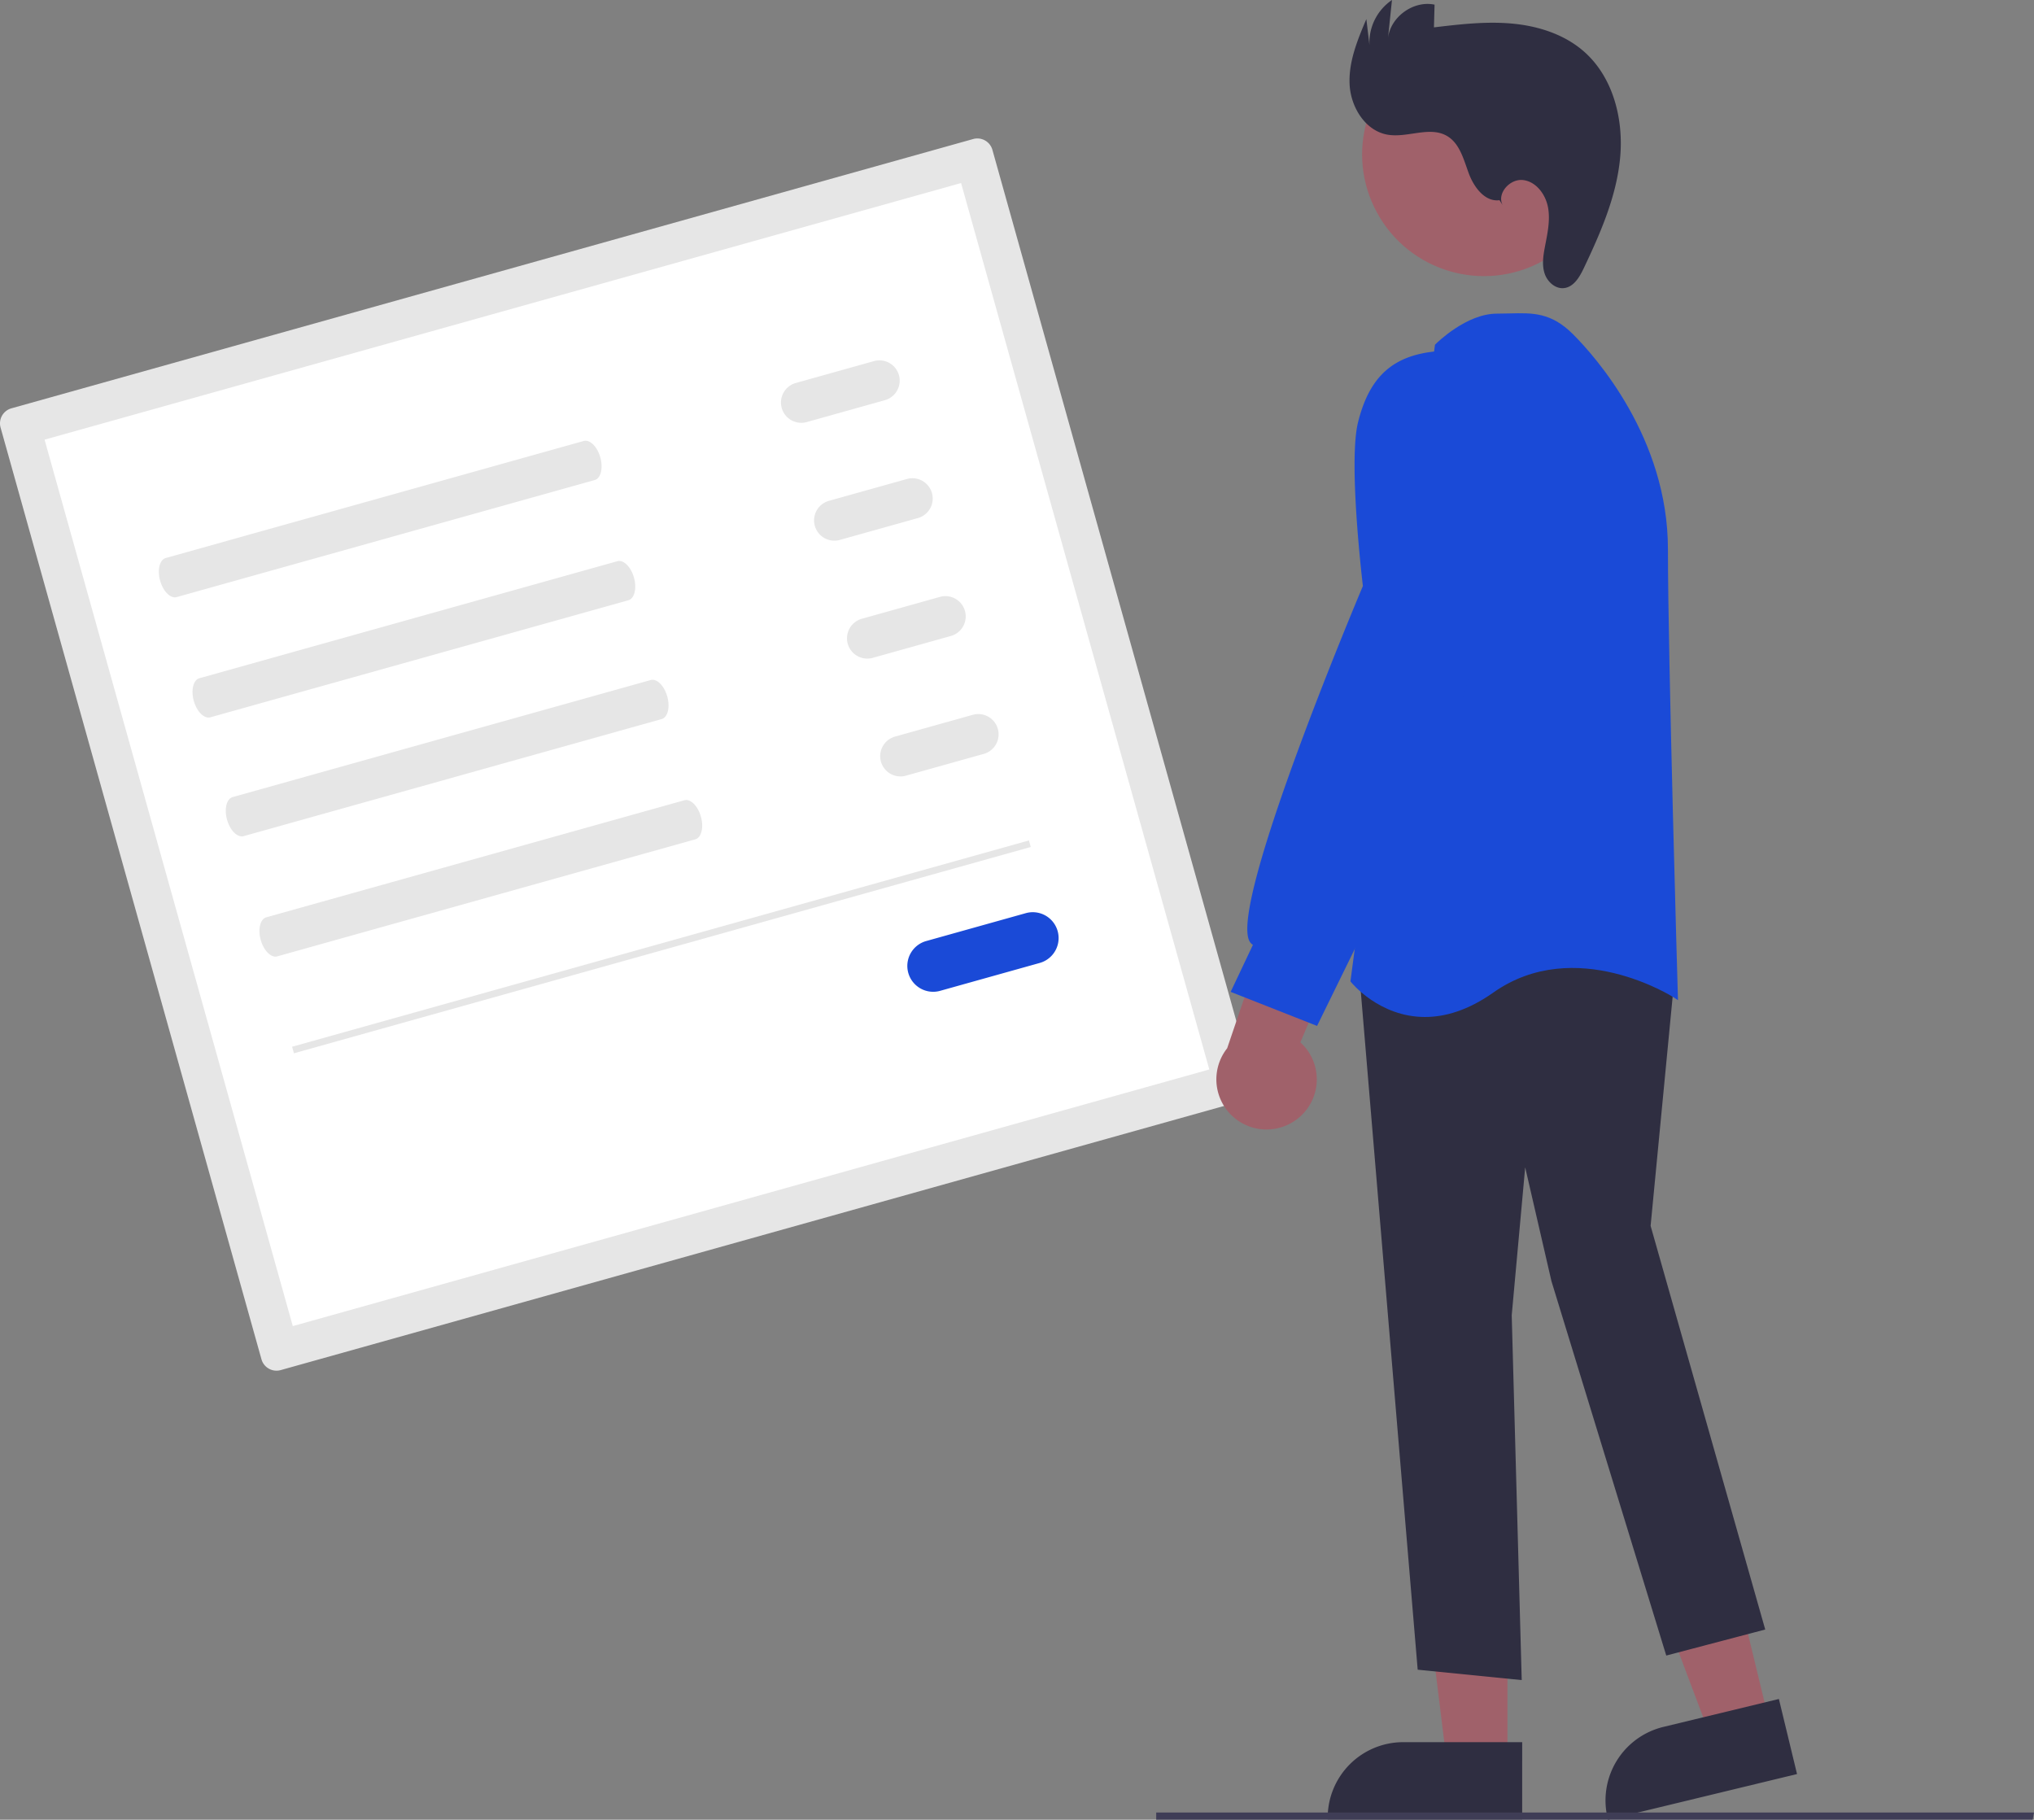
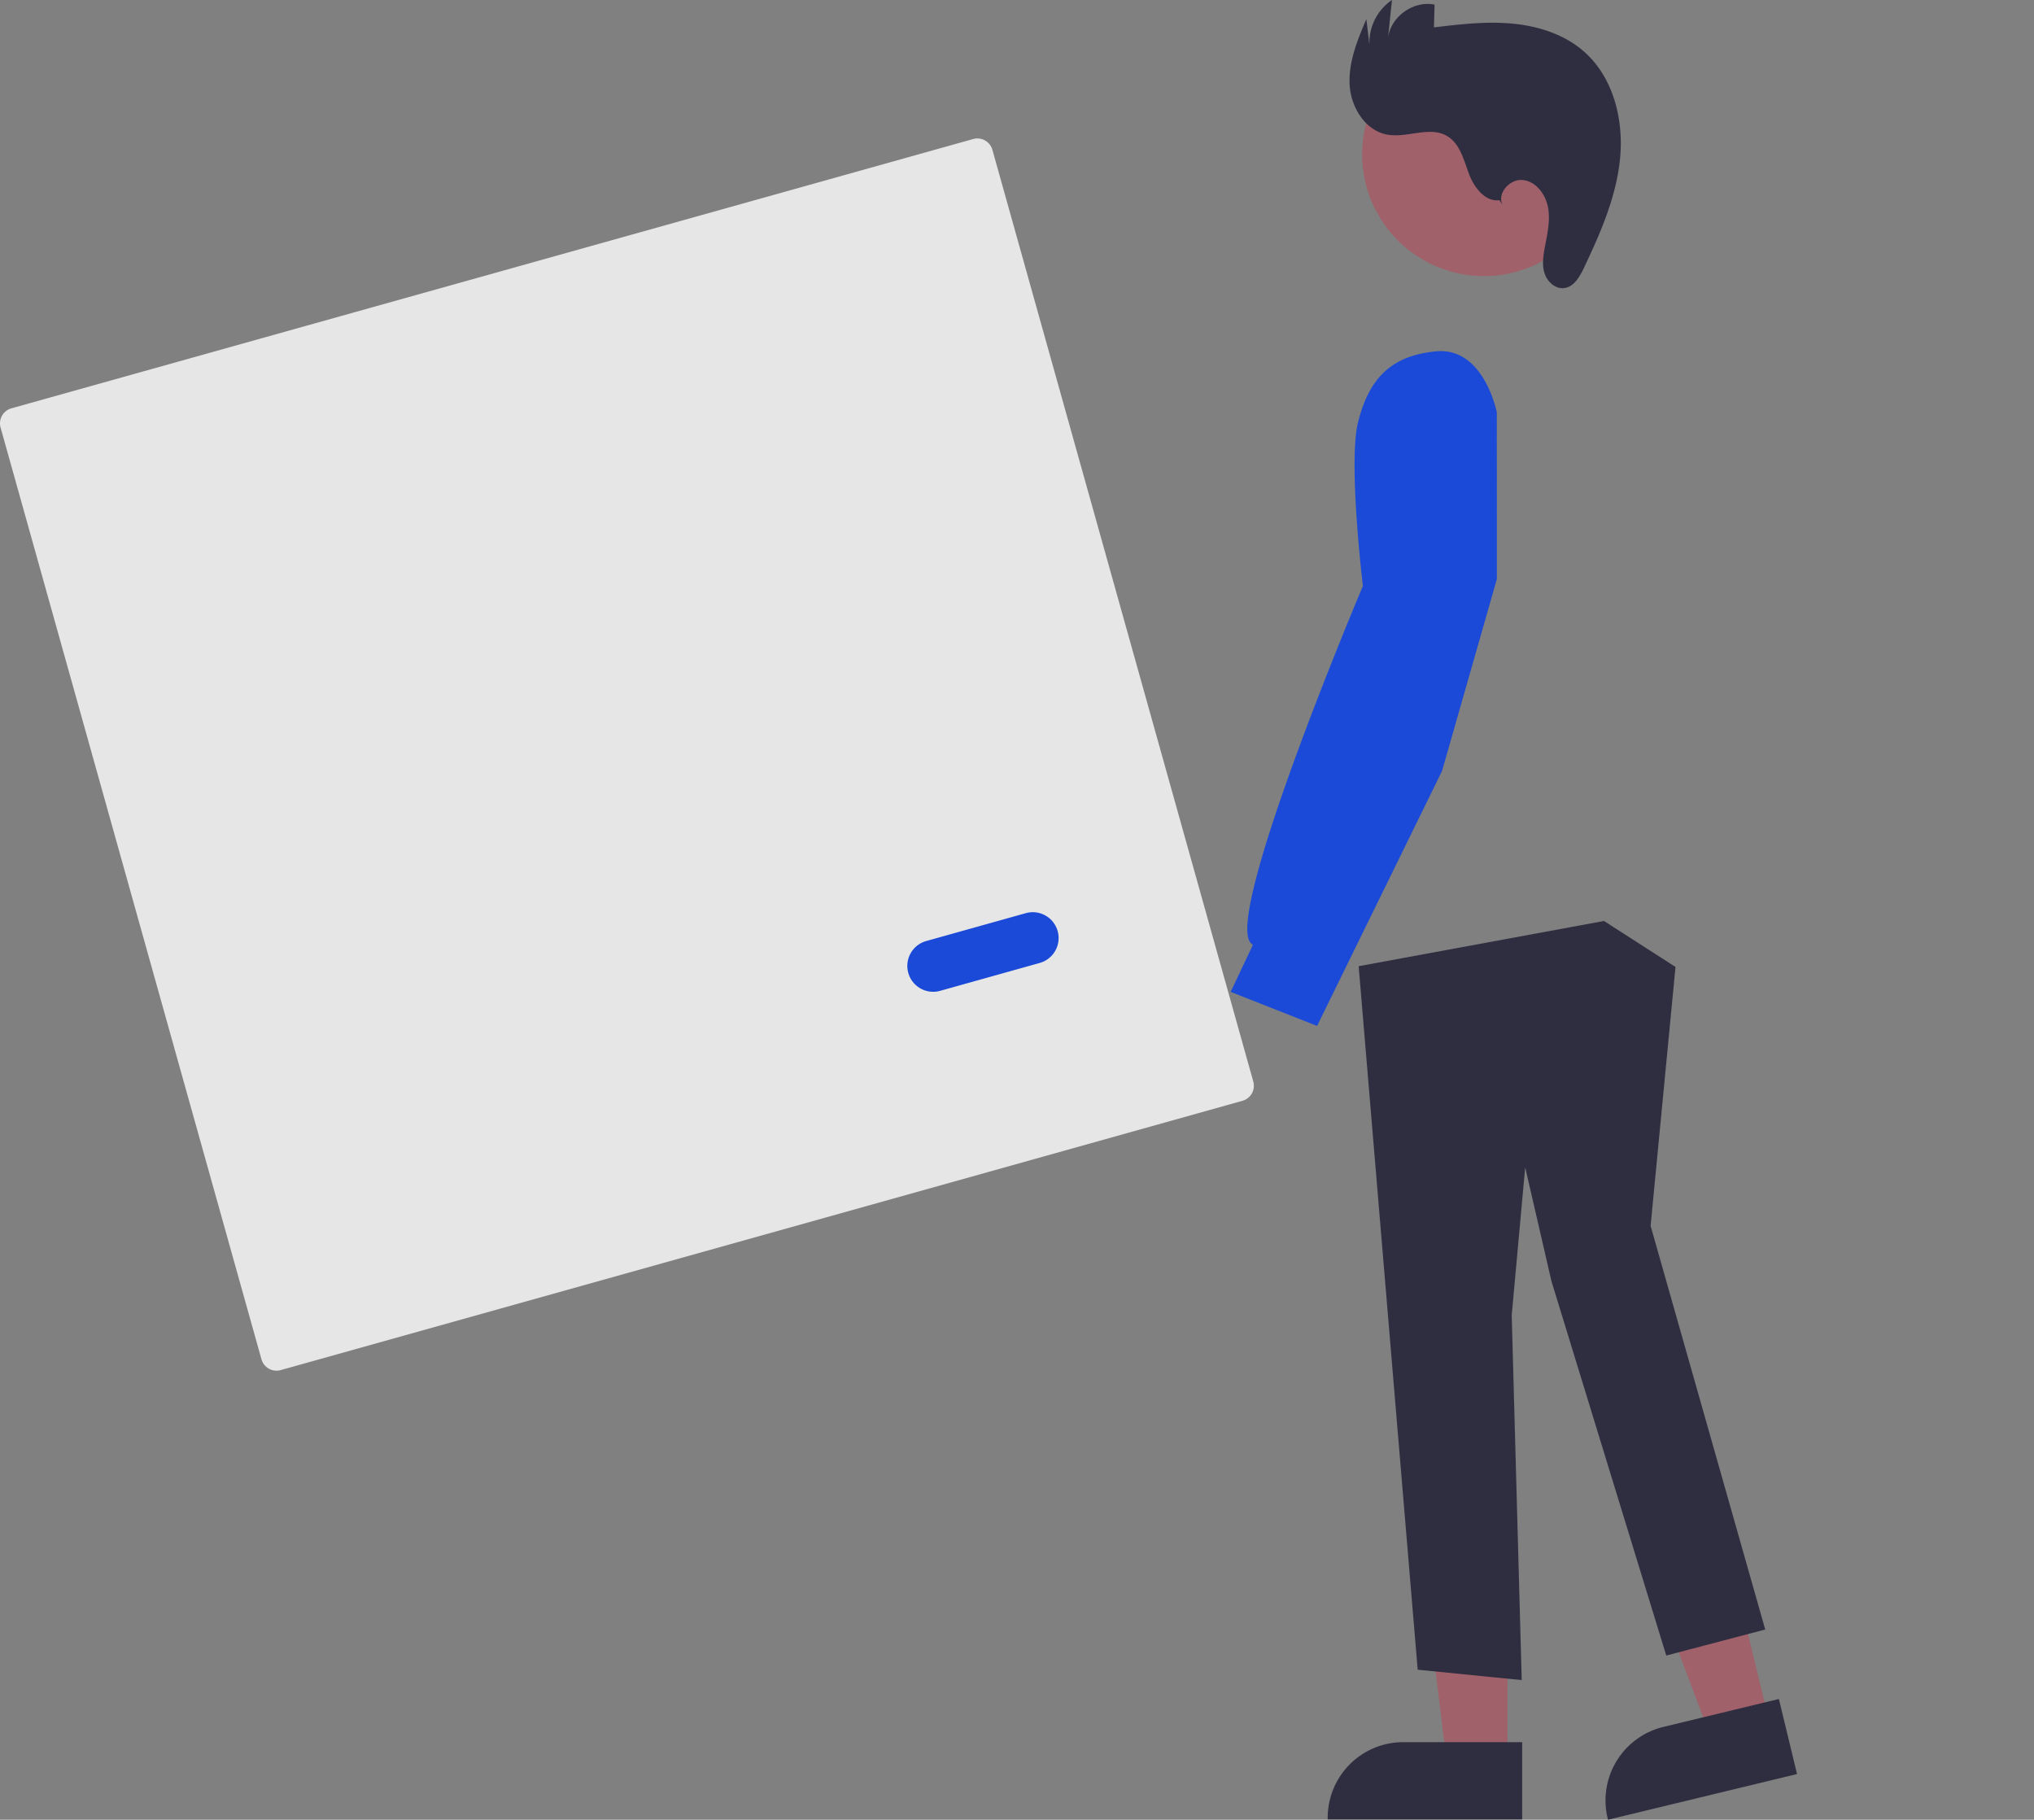
<svg xmlns="http://www.w3.org/2000/svg" width="598.111" height="535.114" data-name="Layer 1">
  <rect width="100%" height="100%" fill="#808080" stroke="none" />
  <path fill="#e6e6e6" d="M3.352 120.074A4.594 4.594 0 0 0 .17 125.73L76.886 399.71a4.594 4.594 0 0 0 5.656 3.181l282.815-79.19a4.594 4.594 0 0 0 3.182-5.657L291.823 44.065a4.594 4.594 0 0 0-5.657-3.182Z" />
-   <path fill="#fff" d="M86.097 389.953 355.6 314.489l-72.99-260.668-269.504 75.464Z" />
-   <path fill="#e6e6e6" d="M48.74 164.091c-1.799.504-2.54 3.49-1.653 6.658s3.071 5.335 4.87 4.832l122.917-34.418c1.798-.504 2.539-3.49 1.652-6.658s-3.072-5.335-4.87-4.832ZM58.638 199.443c-1.798.504-2.54 3.49-1.652 6.658s3.071 5.335 4.87 4.831l122.916-34.417c1.798-.504 2.54-3.49 1.653-6.658s-3.072-5.335-4.87-4.832ZM68.423 234.387c-1.798.504-2.54 3.49-1.653 6.658s3.072 5.335 4.87 4.832l122.917-34.418c1.798-.503 2.54-3.49 1.653-6.658s-3.072-5.335-4.87-4.831ZM78.322 269.74c-1.798.503-2.54 3.49-1.653 6.657s3.072 5.335 4.87 4.832l122.917-34.418c1.798-.504 2.54-3.49 1.652-6.658s-3.071-5.335-4.87-4.832ZM234.036 112.614a5.966 5.966 0 1 0 3.217 11.49l22.978-6.434a5.966 5.966 0 0 0-3.217-11.49ZM243.742 147.281a5.966 5.966 0 1 0 3.218 11.49l22.978-6.435a5.966 5.966 0 0 0-3.217-11.49ZM253.45 181.948a5.966 5.966 0 1 0 3.217 11.49l22.978-6.435a5.966 5.966 0 0 0-3.217-11.49ZM263.156 216.614a5.966 5.966 0 0 0 3.217 11.49l22.98-6.435a5.966 5.966 0 0 0-3.218-11.489Z" />
  <path fill="#1a4ad7" d="M272.43 276.703a7.602 7.602 0 1 0 4.1 14.64l29.28-8.198a7.602 7.602 0 0 0-4.1-14.64Z" />
  <path fill="#e6e6e6" d="m85.898 307.805 216.666-60.668.54 1.926L86.436 309.73z" />
  <path fill="#a0616a" d="m520.202 506.072-17.377 4.201-24.473-65.026 25.647-6.2z" />
  <path fill="#2f2e41" d="m472.845 535.114-.117-.486a22.233 22.233 0 0 1 16.367-26.805l33.999-8.219 5.336 22.073Z" />
  <path fill="#a0616a" d="m443.276 517.91-17.877-.001-8.505-68.956 26.385.001z" />
  <path fill="#2f2e41" d="m447.606 535.01-57.186-.002v-.5a22.21 22.21 0 0 1 22.208-22.207h.001l34.978.001ZM416.88 490.99 399.522 284.12l71.856-13.245.283-.051 21.032 13.52-7.32 76.133 33.704 118.7-29.102 7.658-33.758-110.086-7.726-33.477-3.959 43.5 2.94 107.278Z" />
-   <path fill="#1a4ad7" d="m397.296 288.811-.19-.24 24.83-186.958.033-.245.175-.175c.366-.366 9.065-8.963 18.014-8.963 1.294 0 2.524-.033 3.703-.062 6.848-.178 12.257-.32 18.686 6.109 6.55 6.549 27.92 30.464 27.92 63.219 0 31.703 2.886 130.227 2.916 131.219l.04 1.39-1.166-.758c-.288-.185-29.031-18.487-53.137-1.474-7.533 5.317-14.3 7.181-20.087 7.181-13.468 0-21.622-10.096-21.737-10.243" />
  <circle cx="737.302" cy="227.82" r="35.815" fill="#a0616a" transform="rotate(-28.663 229.776 725.567)" />
-   <path fill="#a0616a" d="M381.53 328.99a14.664 14.664 0 0 0 .85-22.469l20.34-47.976-26.631 4.901-15.232 44.808a14.743 14.743 0 0 0 20.673 20.736" />
  <path fill="#1a4ad7" d="m361.88 291.67 6.549-13.827a2.7 2.7 0 0 1-.967-1.002c-6.12-10.605 30.842-98.672 33.306-104.514-.376-3.177-4.256-36.844-1.419-48.192 3.34-13.36 10.197-19.585 22.93-20.819 14.041-1.318 17.83 17.75 17.866 17.943l.013 49.02-16.115 56.428-36.752 74.973Z" />
  <path fill="#2f2e41" d="M440.937 58.87c-4.294.56-7.532-3.833-9.034-7.894s-2.647-8.788-6.38-10.981c-5.1-2.997-11.625.607-17.456-.382-6.586-1.116-10.869-8.096-11.204-14.768s2.32-13.088 4.924-19.239l.91 7.645A15.16 15.16 0 0 1 409.32 0l-1.172 11.217c.735-6.284 7.505-11.153 13.696-9.851l-.184 6.683c7.607-.904 15.28-1.81 22.91-1.12s15.311 3.102 21.094 8.127c8.65 7.516 11.808 19.891 10.748 31.301s-5.77 22.128-10.68 32.482c-1.235 2.605-2.943 5.545-5.807 5.877-2.573.298-4.928-1.853-5.727-4.317s-.41-5.14.069-7.686c.724-3.846 1.636-7.777.956-11.63s-3.453-7.662-7.338-8.135-7.86 3.969-5.992 7.407Z" />
-   <path fill="#3f3d56" d="M597.729 535.092H339.991v-2.106h258.12z" />
</svg>